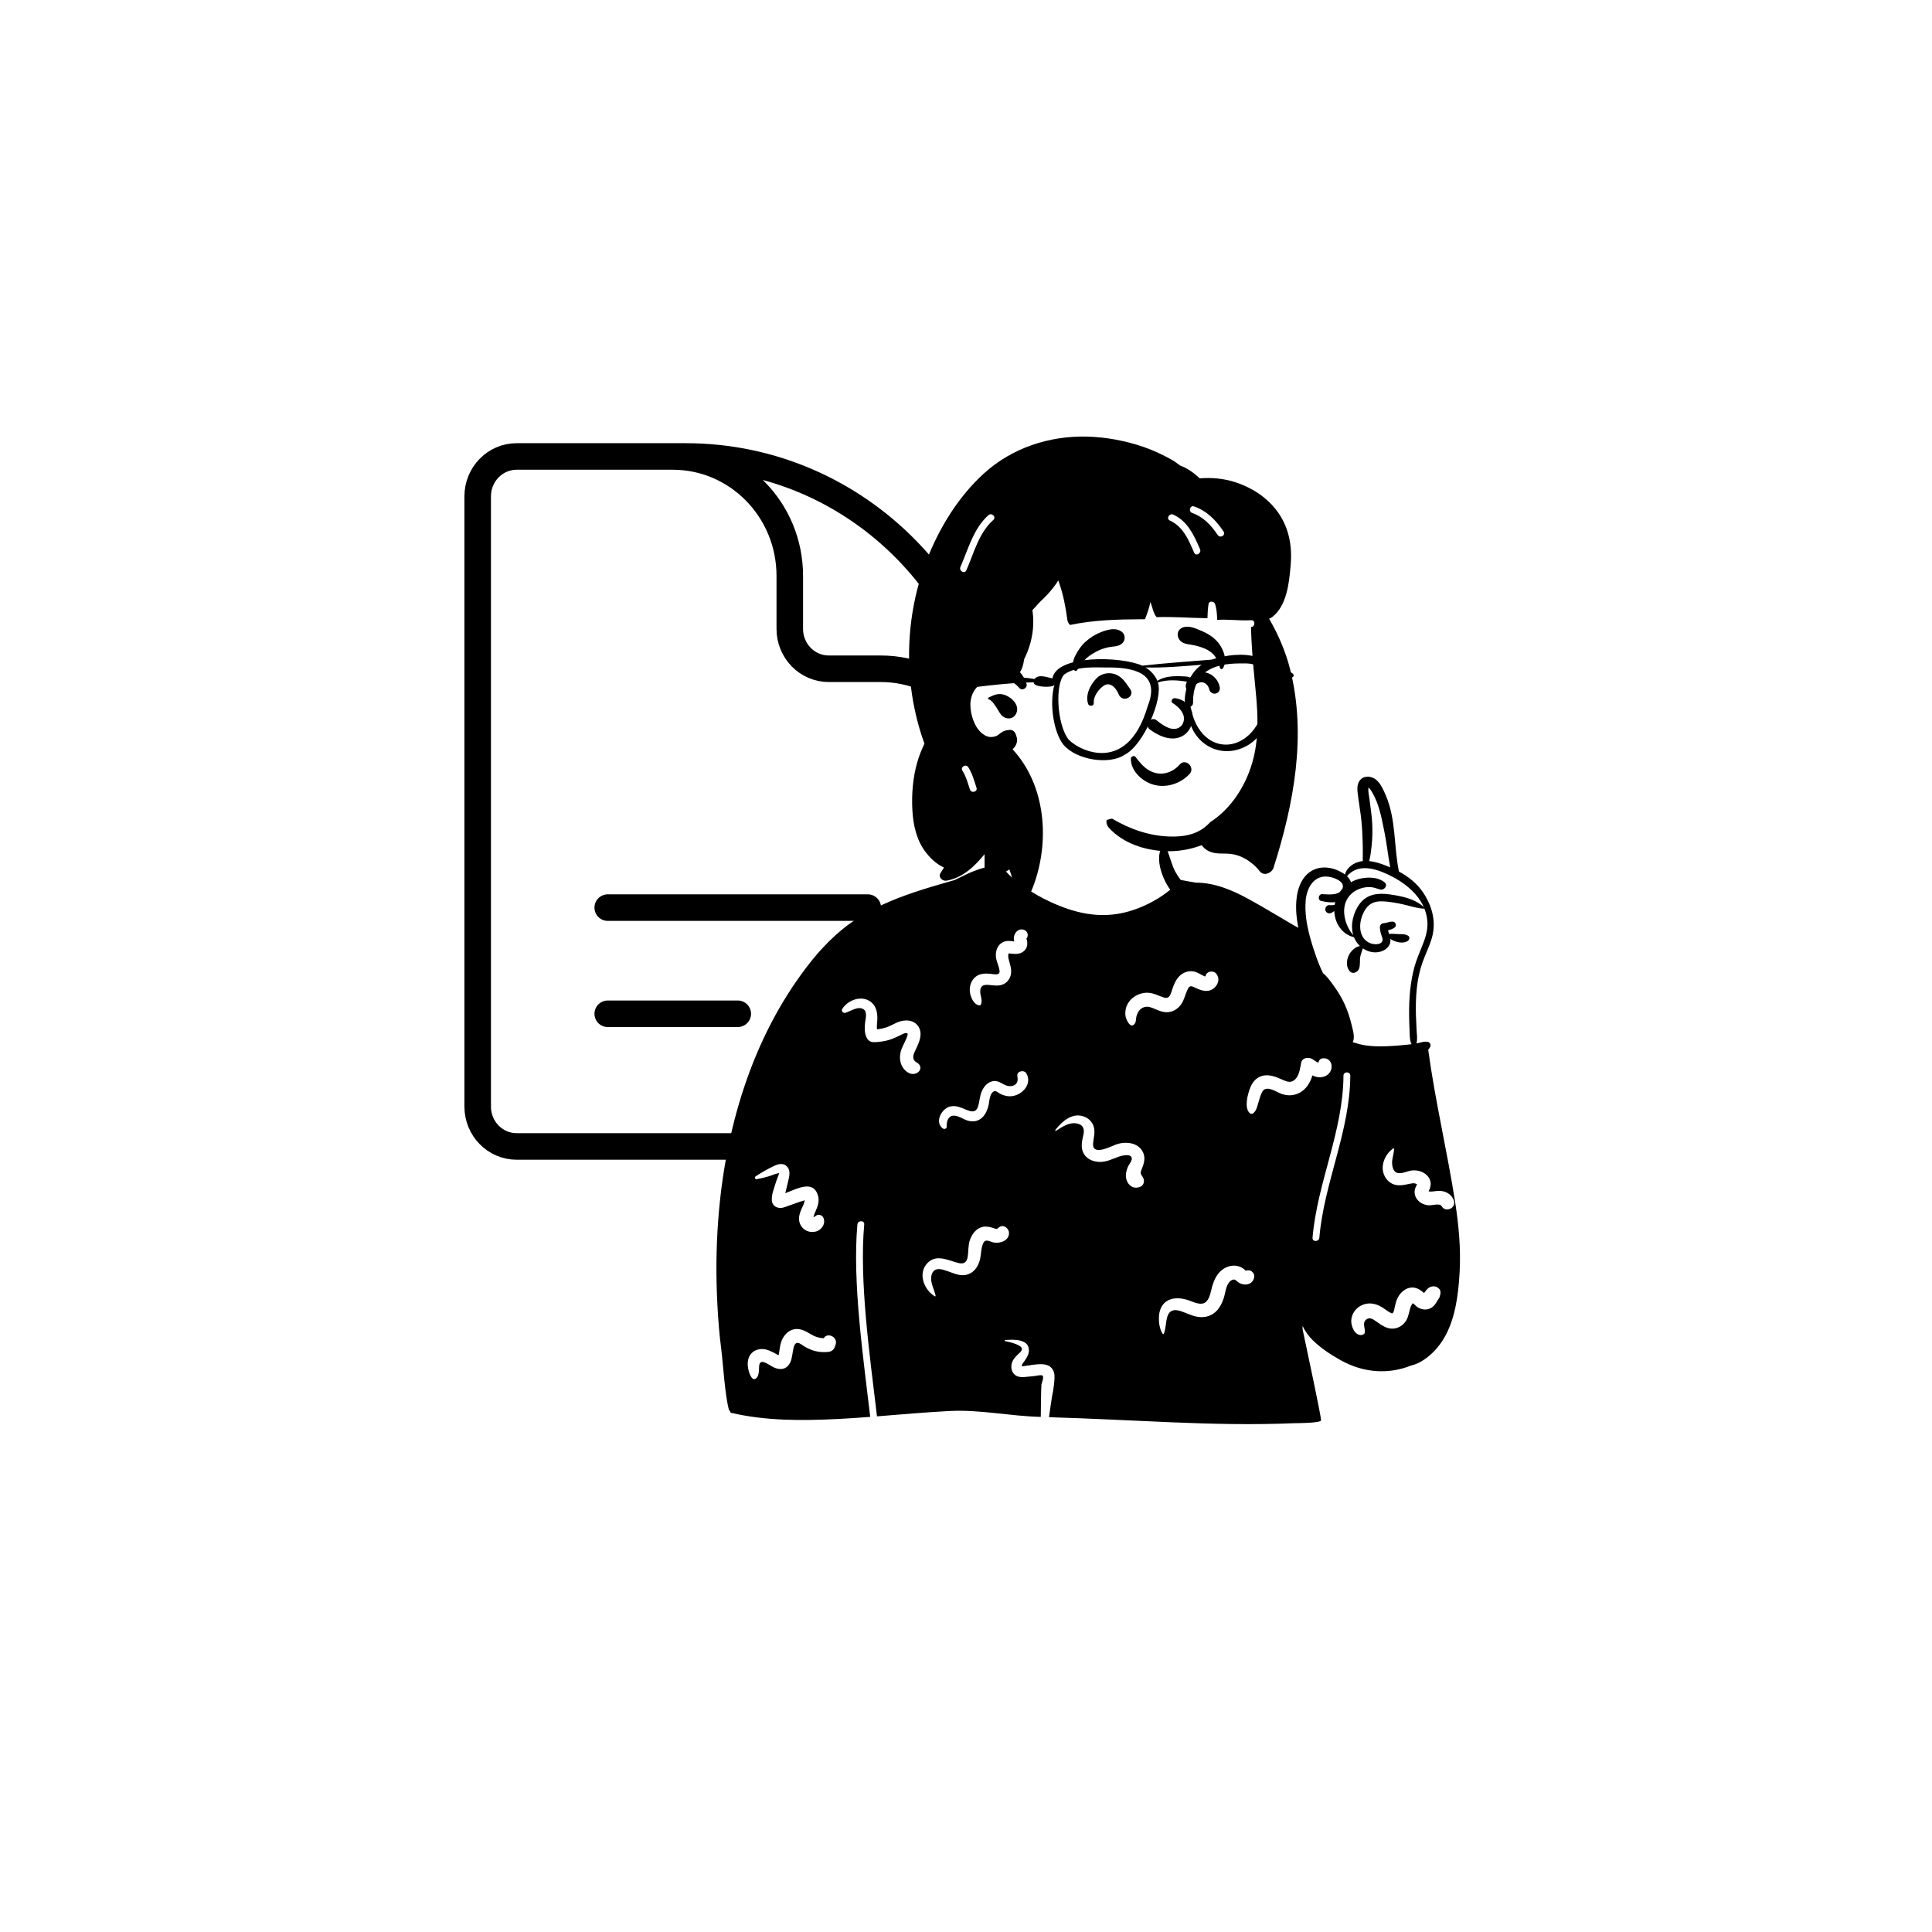
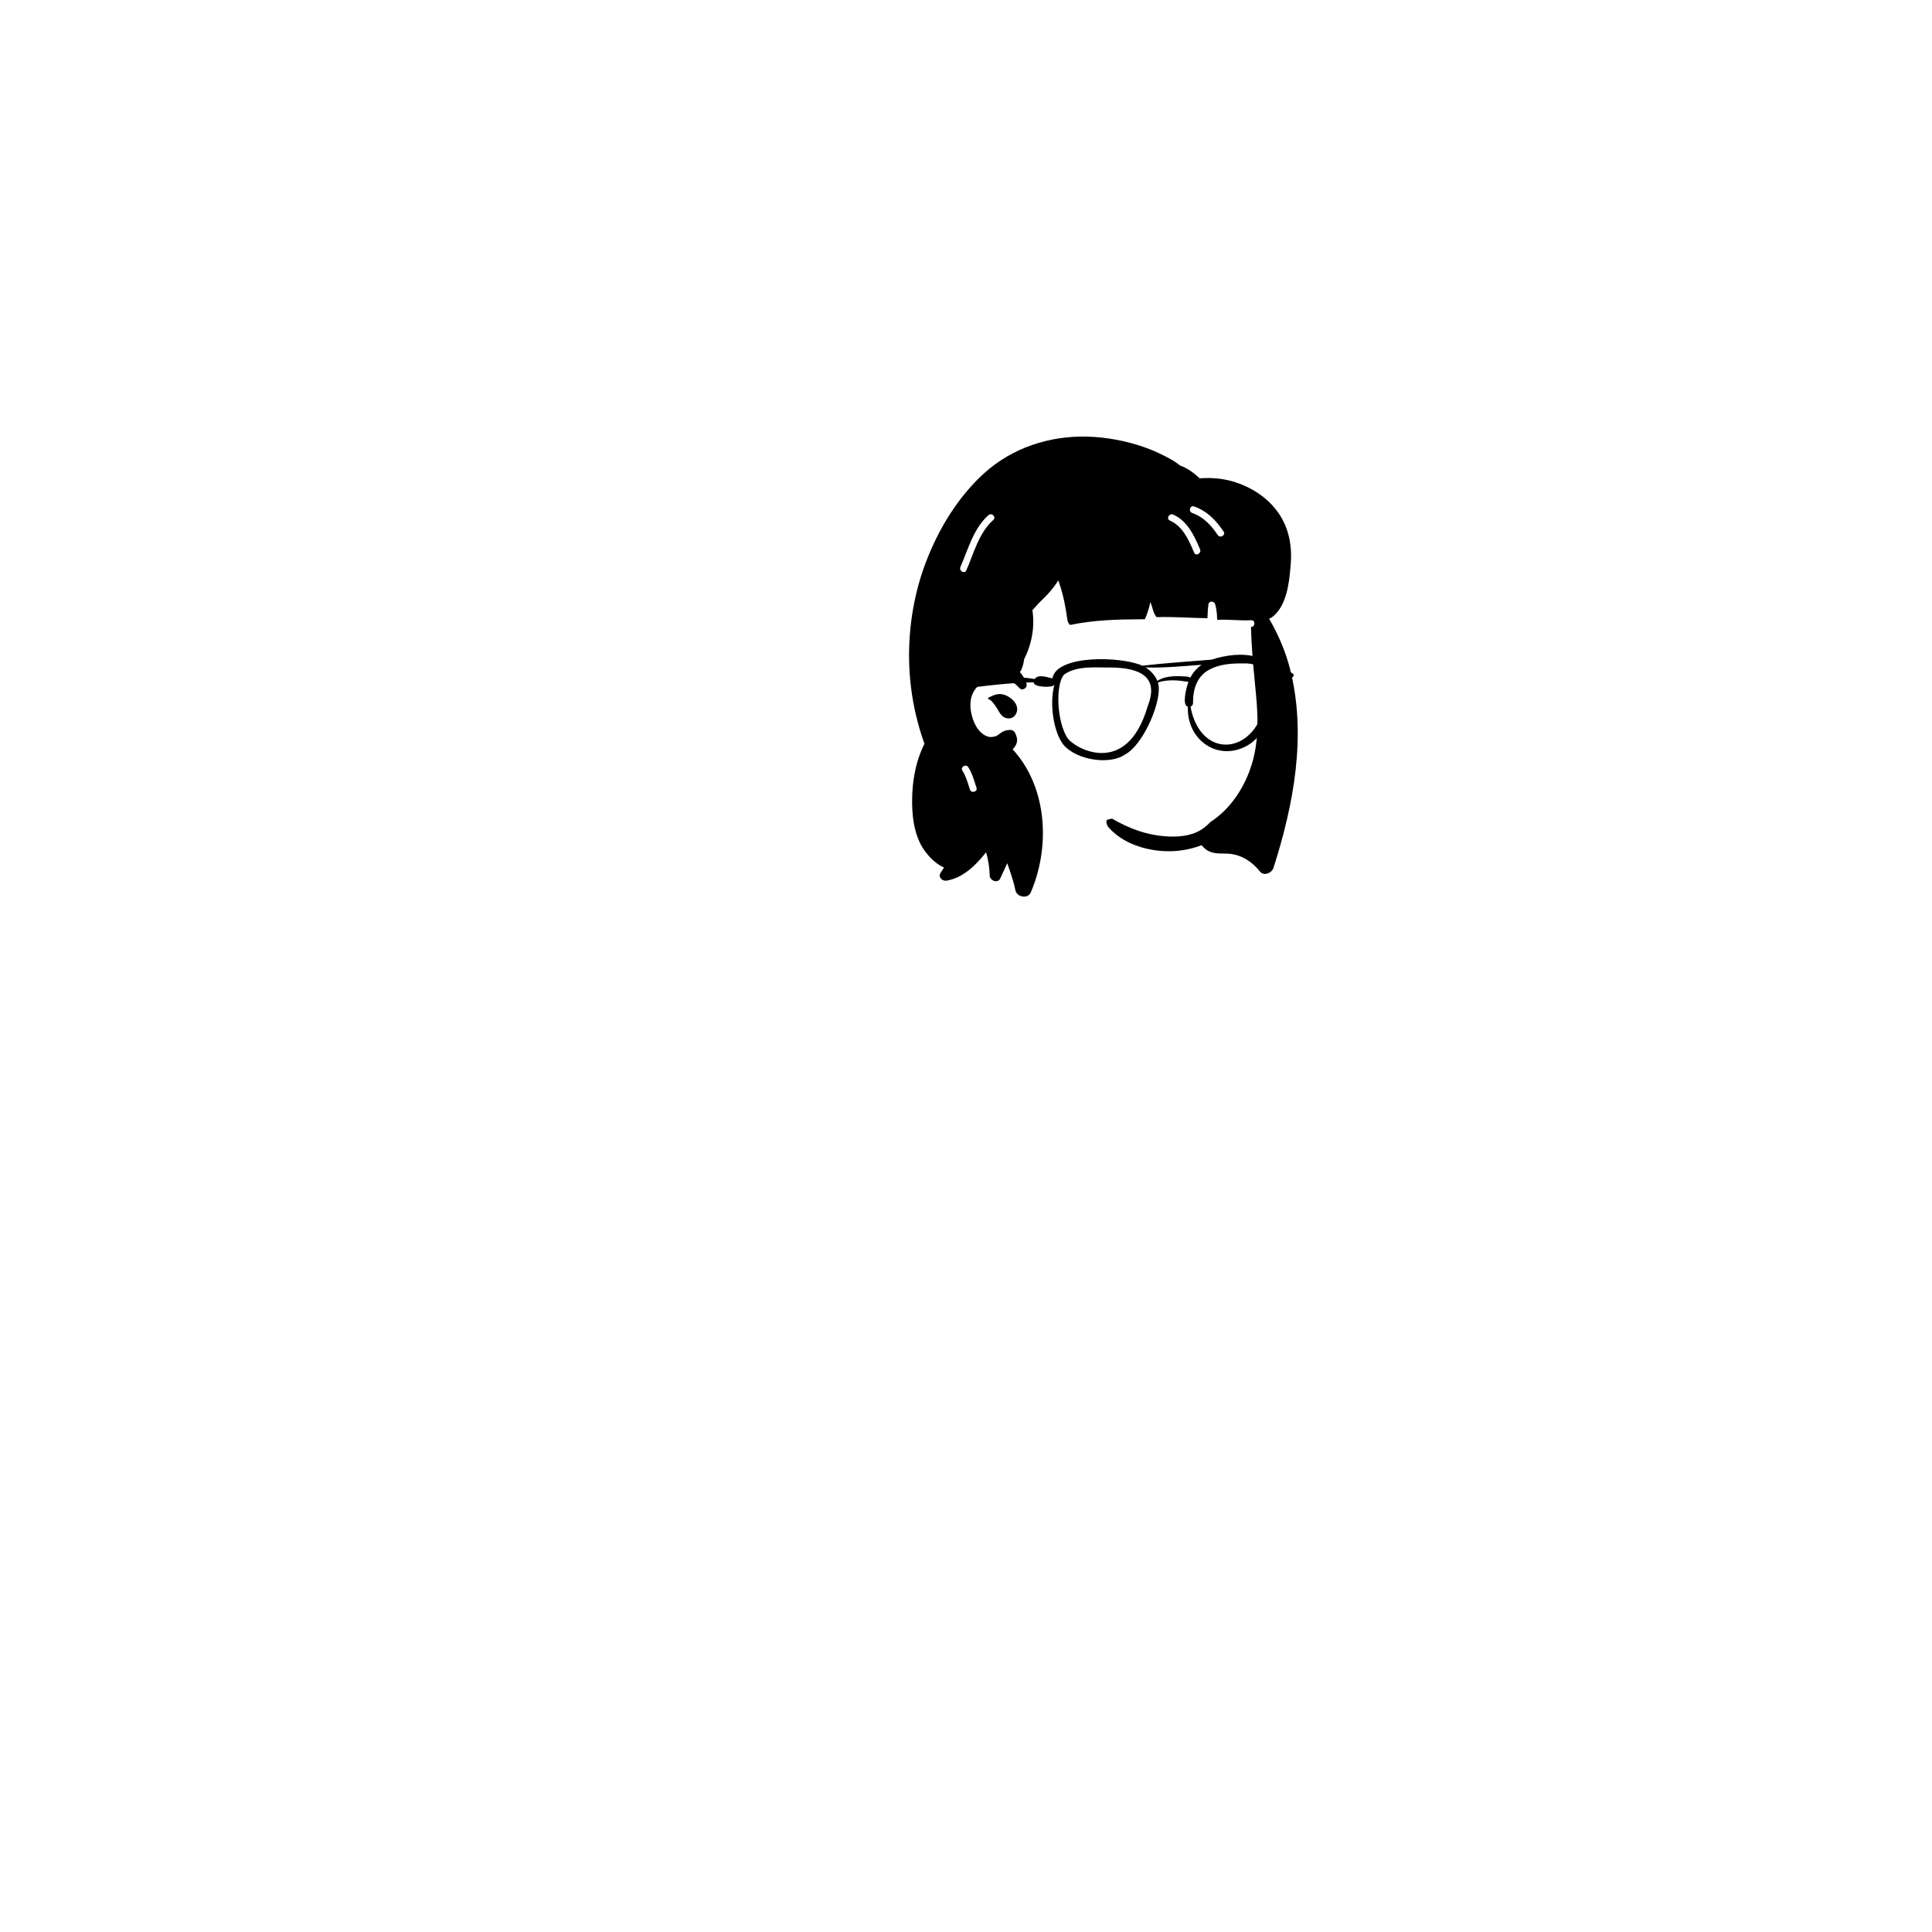
<svg xmlns="http://www.w3.org/2000/svg" width="182" height="182" viewBox="0 0 182 182" fill="none">
  <g filter="url(#filter0_d_470_2711)">
    <rect x="18" y="14" width="146.118" height="146.118" rx="12" fill="white" />
  </g>
-   <path d="M94 83V74.25C94 68.037 89.064 63 82.975 63H78.075C76.045 63 74.4 61.321 74.4 59.25V54.25C74.4 48.037 69.464 43 63.375 43H57.25M57.25 85.5H81.75M57.25 95.5H69.5M64.6 43H48.675C46.645 43 45 44.679 45 46.75V104.25C45 106.321 46.645 108 48.675 108H90.325C92.355 108 94 106.321 94 104.25V73C94 56.431 80.837 43 64.6 43Z" stroke="black" stroke-width="2.5" stroke-linecap="round" stroke-linejoin="round" />
  <path fill-rule="evenodd" clip-rule="evenodd" d="M131.104 80.64C130.276 78.358 130.898 75.469 129.191 73.581C128.685 73.274 128.418 73.445 128.21 73.98C128.084 74.685 127.79 77.11 128.848 77.109C128.981 78.624 128.898 80.149 128.572 81.636C127.791 81.51 127.222 81.912 126.653 82.21C126.229 82.432 125.804 82.598 125.291 82.445C123.175 82.072 122.571 84.294 122.546 86.109C122.515 86.994 122.431 89.058 122.041 89.916C120.277 86.261 116.57 84.597 113.039 83.776C112.485 83.623 112.013 83.413 111.658 83.056C108.682 81.881 110.112 78.032 108.743 75.82C106.6 73.19 104.027 72.433 100.785 72.884C97.949 73.197 96.021 76.079 96.195 78.798C96.248 79.353 95.915 79.937 95.719 80.508C93.761 82.851 90.715 83.899 88.094 85.314C79.355 89.586 76.326 92.85 72.93 101.939C71.341 105.358 69.44 108.677 68.808 112.444C68.067 116.882 68.064 121.425 68.323 125.906C67.84 125.964 68.365 129.41 68.788 130.603C68.933 131.012 69.28 131.307 69.713 131.3C70.583 131.723 72.627 133.428 73.537 133.372C76.479 133.19 79.338 133.471 82.172 133.326C85.238 133.169 88.275 132.597 91.354 132.671C96.724 132.801 92.879 133.119 98.435 133.372C101.942 133.533 114.736 131.618 118.233 131.931C121.078 132.529 122.375 131.52 121.942 128.549C121.781 127.41 121.269 124.876 122.954 124.769C123.751 124.861 124.411 125.658 125.009 126.123C130.284 130.051 135.673 127.223 136.098 120.766C136.898 115.351 138.019 114.071 135.582 108.663C127.871 88.531 139.488 91.267 131.645 81.837C131.032 82.37 131.188 80.947 131.104 80.64Z" fill="white" />
-   <path fill-rule="evenodd" clip-rule="evenodd" d="M128.175 73.431C128.595 73.017 129.264 73.12 129.674 73.488C130.092 73.861 130.343 74.448 130.558 74.954C131.52 77.229 131.296 79.719 131.782 82.1C132.673 82.581 133.477 83.209 134.046 84.053C134.911 85.336 135.321 86.831 134.887 88.352C134.663 89.138 134.283 89.868 134.011 90.638C133.722 91.457 133.544 92.309 133.459 93.175C133.375 94.025 133.364 94.879 133.388 95.732C133.401 96.173 133.424 96.614 133.448 97.055C133.469 97.45 133.539 97.862 133.444 98.25L133.432 98.294C133.469 98.288 133.506 98.281 133.542 98.273C133.852 98.204 134.125 98.097 134.448 98.139C134.7 98.172 134.831 98.382 134.724 98.62C134.678 98.724 134.616 98.81 134.541 98.884C135.192 103.694 136.328 108.427 137.076 113.221C137.414 115.397 137.621 117.579 137.504 119.781L137.492 119.999C137.373 122.022 137.082 124.25 136.054 126.019C135.574 126.847 134.914 127.581 134.114 128.11C133.748 128.353 133.355 128.542 132.929 128.637C130.719 129.517 128.383 129.301 126.299 128.138C125.362 127.615 124.427 127.005 123.662 126.249C123.29 125.881 122.931 125.413 122.711 124.902C122.712 125.016 122.691 125.134 122.714 125.247L122.761 125.471C123.108 127.133 124.43 133.276 124.448 133.791C124.457 134.07 122.115 134.063 121.861 134.071L121.854 134.072C118.061 134.23 114.266 134.145 110.475 133.989L110.176 133.976C106.499 133.82 102.499 133.611 98.818 133.504L98.826 133.443C98.87 133.112 99.084 131.642 99.108 131.529L99.109 131.525C99.213 131.105 99.415 129.797 99.309 129.364C99.036 128.246 97.806 128.502 96.942 128.62L96.759 128.644C96.619 128.663 96.279 128.713 96.282 128.717C96.19 128.621 96.409 128.349 96.462 128.277L96.505 128.217C96.738 127.892 96.948 127.554 96.925 127.135C96.869 126.111 95.406 126.169 94.688 126.24C94.637 126.245 94.616 126.324 94.675 126.336L94.817 126.365C95.272 126.463 96.285 126.713 96.263 127.09C96.25 127.304 96.021 127.462 95.882 127.597C95.728 127.746 95.575 127.907 95.462 128.09C95.243 128.441 95.194 128.916 95.41 129.283C95.659 129.705 96.101 129.755 96.544 129.716L96.569 129.714C96.666 129.705 96.764 129.695 96.861 129.686L97.446 129.629C97.591 129.615 98.056 129.493 98.192 129.577C98.384 129.696 98.153 130.224 98.109 130.398L98.107 130.41C98.07 130.662 98.047 133.301 98.044 133.475C95.175 133.409 92.307 132.771 89.439 132.921C87.16 133.04 84.888 133.246 82.614 133.424L82.556 132.936C81.926 127.62 80.938 120.605 81.412 115.347C81.449 114.936 80.806 114.938 80.769 115.347C80.279 120.785 81.353 128.088 81.977 133.473C81.009 133.547 80.04 133.614 79.071 133.665L78.823 133.677C75.524 133.842 72.118 133.852 68.889 133.095C68.789 133.072 68.756 132.972 68.776 132.89C68.744 132.908 68.696 132.898 68.683 132.853C68.306 131.613 68.115 128.456 67.945 127.089L67.933 127C67.758 125.672 67.658 124.33 67.586 122.995C67.439 120.323 67.457 117.648 67.655 114.98C68.284 106.469 70.787 97.871 76.042 91.031C77.312 89.378 78.758 87.865 80.494 86.695C82.196 85.547 84.105 84.738 86.043 84.081C87.324 83.647 88.624 83.275 89.925 82.904C89.975 82.879 90.024 82.855 90.073 82.831L90.148 82.796C90.61 82.576 91.066 82.337 91.539 82.141L91.644 82.099C92.331 81.823 93.13 81.58 93.874 81.588C95.077 80.982 96.088 80.066 95.99 78.596C95.95 77.992 96.898 77.993 96.931 78.596C97.02 80.201 96.031 81.338 94.771 82.102L94.777 82.108L94.783 82.115C94.98 82.338 95.191 82.545 95.418 82.738C96.778 83.896 98.499 84.857 100.219 85.49C102.237 86.233 104.253 86.455 106.34 85.854C107.431 85.54 108.461 85.056 109.408 84.43C109.697 84.239 109.974 84.034 110.24 83.815C109.989 83.471 109.788 83.101 109.619 82.708C109.28 81.918 109 80.848 109.346 80.013C109.431 79.808 109.769 79.681 109.887 79.943C110.213 80.659 110.348 81.433 110.727 82.133C110.872 82.4 111.038 82.653 111.224 82.891C111.224 82.904 112.647 83.147 112.647 83.147C114.367 83.147 115.987 83.808 117.509 84.633C118.408 85.121 119.292 85.64 120.173 86.16L121.896 87.176C122.023 87.251 122.165 87.323 122.307 87.4C122.141 86.579 122.06 85.743 122.114 84.913C122.197 83.662 122.684 82.294 123.973 81.848C124.582 81.637 125.287 81.702 125.879 81.937C126.152 82.045 126.449 82.189 126.703 82.381C126.826 81.828 127.343 81.414 127.864 81.231C128.032 81.171 128.205 81.134 128.38 81.115C128.375 81.026 128.374 80.937 128.376 80.844L128.377 80.775C128.385 80.365 128.382 79.956 128.373 79.547C128.357 78.772 128.32 78.013 128.241 77.241C128.175 76.601 128.061 75.969 127.977 75.332L127.941 75.058C127.87 74.519 127.75 73.847 128.175 73.431ZM76.435 125.72L76.291 125.634C75.821 125.357 75.337 125.101 74.767 125.23C74.225 125.352 73.84 125.792 73.637 126.289C73.542 126.523 73.492 126.76 73.455 127.01C73.434 127.15 73.42 127.291 73.396 127.43L73.388 127.473C73.376 127.529 73.359 127.606 73.344 127.673C73.196 127.608 73.047 127.505 72.925 127.443L72.828 127.394C72.598 127.28 72.36 127.171 72.11 127.118C71.569 127.004 70.968 127.169 70.659 127.654C70.394 128.069 70.399 128.558 70.501 129.023L70.508 129.055C70.552 129.248 70.779 130.02 71.109 129.908C71.43 129.798 71.473 129.371 71.497 129.087L71.499 129.06C71.51 128.845 71.467 128.395 71.71 128.313C72.014 128.212 72.597 128.676 72.862 128.798C73.334 129.015 73.853 129.079 74.238 128.656C74.583 128.278 74.612 127.724 74.701 127.244L74.724 127.123C74.772 126.879 74.863 126.489 75.133 126.499C75.354 126.507 75.596 126.736 75.778 126.844C75.978 126.964 76.187 127.064 76.404 127.149C76.913 127.348 77.478 127.411 78.018 127.352C78.332 127.319 78.535 127.169 78.646 126.874C78.684 126.788 78.712 126.699 78.732 126.607C78.908 125.947 77.948 125.476 77.595 126.066C77.187 126.051 76.807 125.941 76.435 125.72ZM135.461 121.31C135.169 121.101 134.772 121.146 134.511 121.381L134.495 121.395C134.423 121.465 134.259 121.648 134.153 121.808L134.12 121.782C134.115 121.778 134.11 121.774 134.105 121.77L134.09 121.758C133.874 121.575 133.648 121.408 133.37 121.333C132.646 121.138 131.987 121.624 131.67 122.246C131.52 122.541 131.456 122.846 131.381 123.164L131.375 123.193C131.345 123.341 131.305 123.642 131.175 123.715C131.128 123.742 131.019 123.689 130.912 123.627C130.667 123.486 130.448 123.306 130.208 123.157C129.645 122.808 129.006 122.664 128.374 122.916C127.749 123.165 127.301 123.752 127.29 124.437C127.282 124.942 127.621 125.823 128.257 125.762C128.384 125.749 128.548 125.671 128.569 125.524C128.624 125.134 128.316 124.655 128.669 124.333C129.01 124.022 129.363 124.284 129.671 124.5L129.893 124.655C130.252 124.904 130.622 125.133 131.076 125.16C131.651 125.194 132.183 124.877 132.472 124.387C132.734 123.944 132.738 123.444 132.942 122.989C132.987 122.89 133.102 122.798 133.064 122.753C133.219 122.833 133.419 123.066 133.515 123.131C133.996 123.456 134.639 123.453 135.061 123.023C135.229 122.852 135.336 122.641 135.46 122.439C135.505 122.366 135.562 122.299 135.603 122.224C135.618 122.196 135.642 122.094 135.663 122.002L135.694 121.857L135.697 121.834C135.724 121.614 135.646 121.441 135.461 121.31ZM116.936 119.393C116.383 119.103 115.702 119.213 115.204 119.564C114.646 119.959 114.372 120.564 114.186 121.204C114.05 121.67 113.985 122.313 113.596 122.65C113.142 123.043 112.382 122.626 111.904 122.471C111.325 122.284 110.629 122.207 110.064 122.484C109.51 122.756 109.243 123.309 109.186 123.902C109.133 124.456 109.212 125.185 109.528 125.648C109.559 125.694 109.618 125.682 109.638 125.634C109.846 125.123 109.806 124.538 109.974 124.009C110.154 123.445 110.576 123.325 111.111 123.477C111.67 123.635 112.181 123.932 112.756 124.037C113.368 124.15 113.974 124.034 114.457 123.629C114.863 123.289 115.109 122.793 115.275 122.299C115.437 121.817 115.464 121.172 115.809 120.772C115.896 120.671 116.047 120.549 116.188 120.536C116.398 120.517 116.473 120.673 116.642 120.792C117.088 121.107 117.8 121.113 118.073 120.559C118.162 120.378 118.207 120.121 118.073 119.944C117.838 119.633 117.646 119.635 117.337 119.702C117.327 119.694 117.316 119.684 117.304 119.669L117.294 119.658C117.212 119.554 117.053 119.455 116.936 119.393ZM95.051 116.126C95.033 115.71 94.532 115.311 94.137 115.602C94.073 115.648 94.011 115.696 93.949 115.745L93.924 115.772V115.772C93.85 115.772 93.782 115.753 93.709 115.73L93.582 115.689C93.249 115.583 92.928 115.498 92.573 115.576C91.96 115.71 91.572 116.239 91.372 116.799C91.186 117.322 91.248 117.855 91.16 118.391C91.078 118.899 90.817 119.097 90.326 118.988L90.301 118.982C89.326 118.749 88.216 118.096 87.361 118.991C86.438 119.958 87.042 121.493 88.052 122.115C88.097 122.142 88.145 122.097 88.135 122.051C88.001 121.426 87.609 120.831 87.741 120.168C87.832 119.708 88.151 119.491 88.606 119.564C89.565 119.718 90.461 120.482 91.444 119.928C91.935 119.651 92.205 119.131 92.328 118.598C92.438 118.118 92.407 117.577 92.618 117.125C92.849 116.63 93.238 116.989 93.657 117.056C94.25 117.152 95.083 116.841 95.051 116.126ZM127.201 101.333C127.203 100.92 126.56 100.919 126.558 101.333C126.535 106.57 124.085 111.411 123.645 116.596C123.61 117.008 124.252 117.006 124.287 116.596C124.727 111.409 127.177 106.578 127.201 101.333ZM74.156 109.906C73.818 109.523 73.322 109.641 72.92 109.833C72.315 110.121 71.737 110.445 71.182 110.82C71.046 110.912 71.132 111.112 71.293 111.081C71.699 111.003 72.095 110.916 72.49 110.789C72.786 110.694 73.095 110.555 73.404 110.506C73.385 110.577 73.361 110.647 73.334 110.715C73.283 110.856 73.224 110.993 73.174 111.134C73.074 111.414 72.985 111.699 72.898 111.983L72.854 112.126C72.674 112.723 72.498 113.591 73.332 113.775C73.642 113.843 73.948 113.708 74.236 113.602L74.296 113.581L75.346 113.208C75.471 113.164 75.703 113.133 75.806 113.056L75.79 113.135C75.768 113.241 75.747 113.345 75.701 113.45L75.676 113.508C75.415 114.1 75.086 114.691 75.391 115.345C75.651 115.905 76.267 116.171 76.861 116.012C77.425 115.861 77.834 115.226 77.542 114.673C77.433 114.467 77.114 114.366 76.912 114.495L76.858 114.531C76.794 114.573 76.684 114.644 76.681 114.657C76.666 114.661 76.65 114.665 76.634 114.669C76.668 114.569 76.691 114.415 76.721 114.347L76.831 114.097C77.036 113.628 77.213 113.151 77.057 112.625C76.61 111.119 75.095 111.975 73.978 112.405C73.994 112.341 74.01 112.278 74.024 112.217C74.072 111.999 74.125 111.782 74.177 111.565L74.284 111.117C74.38 110.704 74.455 110.244 74.156 109.906ZM131.327 108.225C131.328 108.189 131.284 108.162 131.253 108.182C130.539 108.663 130.061 109.665 130.33 110.52C130.46 110.935 130.737 111.298 131.126 111.5C131.61 111.75 132.144 111.655 132.653 111.548L132.868 111.501C133.021 111.469 133.171 111.446 133.326 111.489C133.379 111.503 133.44 111.55 133.491 111.56C133.47 111.595 133.448 111.657 133.437 111.68L133.4 111.754C133.363 111.829 133.327 111.907 133.304 111.986C133.228 112.25 133.247 112.534 133.37 112.781C133.599 113.241 134.08 113.501 134.58 113.545C134.878 113.571 135.63 113.31 135.807 113.626C136.16 114.254 137.164 113.832 136.968 113.137C136.837 112.667 136.462 112.363 135.999 112.236C135.751 112.168 135.496 112.177 135.244 112.205C135.146 112.216 135.048 112.231 134.949 112.242L134.875 112.248C134.895 112.247 134.671 112.242 134.581 112.236L134.601 112.184C134.603 112.177 134.606 112.17 134.608 112.166C134.708 111.952 134.782 111.739 134.776 111.5C134.765 111.07 134.487 110.694 134.12 110.487C133.783 110.296 133.381 110.22 132.997 110.262C132.576 110.309 131.976 110.643 131.562 110.467C131.249 110.334 131.143 109.872 131.138 109.569C131.131 109.112 131.314 108.679 131.327 108.225ZM102.229 105.23C101.079 104.714 100.092 105.595 99.418 106.438C99.383 106.482 99.427 106.555 99.482 106.521L99.571 106.465C100.122 106.12 100.733 105.712 101.415 105.829C102.033 105.936 102.186 106.34 102.063 106.891L102.027 107.046C101.896 107.613 101.796 108.201 102.122 108.728C102.429 109.226 103.028 109.444 103.59 109.457C104.238 109.473 104.797 109.171 105.389 108.961L105.436 108.945C105.687 108.858 106.605 108.631 106.618 109.148C106.624 109.384 106.371 109.662 106.273 109.874C106.146 110.152 106.061 110.444 106.063 110.752C106.067 111.521 106.709 112.146 107.468 111.773C107.763 111.628 107.839 111.212 107.685 110.944C107.469 110.567 107.381 110.587 107.533 110.191L107.577 110.079C107.764 109.602 107.912 109.111 107.702 108.61C107.283 107.61 106.024 107.488 105.126 107.82L105.093 107.832C104.533 108.049 102.857 108.917 102.973 107.689C103.018 107.205 103.165 106.741 103.063 106.252C102.967 105.798 102.65 105.419 102.229 105.23ZM96.691 101.122C96.481 100.753 95.776 100.885 95.835 101.354L95.853 101.5C95.877 101.7 95.882 101.887 95.744 102.065C95.577 102.281 95.29 102.346 95.03 102.313C94.479 102.243 94.127 101.732 93.521 101.852C93.029 101.948 92.689 102.351 92.492 102.79C92.284 103.255 92.288 103.76 92.133 104.239C91.954 104.789 91.573 104.764 91.097 104.571L90.995 104.529C90.539 104.34 90.082 104.129 89.575 104.22C88.732 104.37 88.007 105.666 88.796 106.292C88.939 106.405 89.188 106.346 89.182 106.132L89.181 106.092C89.177 105.703 89.275 105.201 89.72 105.11C90.193 105.013 90.727 105.444 91.165 105.568C92.301 105.889 92.948 105.034 93.141 104.023L93.148 103.984C93.21 103.63 93.259 102.975 93.629 102.809C93.826 102.721 94.037 102.938 94.202 103.026C94.459 103.162 94.734 103.248 95.024 103.27C96.097 103.352 97.316 102.224 96.691 101.122ZM123.54 99.725C123.186 99.572 122.659 99.657 122.573 100.119L122.52 100.409C122.418 100.97 122.254 101.671 121.703 101.873C121.358 101.999 120.962 101.778 120.653 101.643C120.282 101.481 119.919 101.341 119.513 101.303C118.688 101.225 118.073 101.702 117.781 102.448L117.756 102.515C117.52 103.142 117.202 104.341 117.717 104.849C117.793 104.924 117.944 104.96 118.037 104.89C118.341 104.662 118.418 104.286 118.523 103.934L118.532 103.904C118.643 103.538 118.734 103.136 118.934 102.806C119.307 102.194 120.278 102.893 120.746 103.054C121.513 103.32 122.309 103.165 122.896 102.597C123.266 102.239 123.485 101.785 123.636 101.305C123.732 101.355 123.832 101.398 123.94 101.427C124.349 101.538 124.835 101.48 125.147 101.169C125.732 100.587 125.414 99.543 124.522 99.712C124.346 99.745 124.231 99.913 124.21 100.084L124.198 100.111V100.111C123.974 100.037 123.728 99.807 123.54 99.725ZM82.193 94.523C81.36 93.665 79.913 94.13 79.343 95.04C79.225 95.229 79.42 95.468 79.627 95.411C80.124 95.274 80.824 94.736 81.349 95.078C81.737 95.332 81.526 95.996 81.49 96.367L81.485 96.423C81.44 96.928 81.43 97.62 81.824 97.998C82.05 98.216 82.398 98.187 82.697 98.156L82.792 98.146C83.144 98.11 83.494 98.048 83.832 97.94C84.142 97.84 84.436 97.705 84.728 97.562L84.8 97.526C84.93 97.462 85.36 97.208 85.489 97.367C85.556 97.451 85.389 97.815 85.355 97.896C85.224 98.202 85.058 98.49 84.938 98.801C84.727 99.349 84.709 99.967 85.006 100.49C85.293 100.997 85.916 101.407 86.468 101.018C86.784 100.795 86.783 100.39 86.468 100.166C86.301 100.048 86.133 99.971 86.064 99.773C85.974 99.514 86.09 99.241 86.202 99.001L86.336 98.717C86.633 98.082 86.93 97.352 86.515 96.703C86.086 96.033 85.215 96.022 84.556 96.302C84.18 96.461 83.837 96.674 83.445 96.798C83.174 96.883 82.902 96.94 82.624 96.971C82.562 96.637 82.65 96.263 82.65 95.931C82.652 95.427 82.558 94.898 82.193 94.523ZM125.182 82.593C123.775 82.386 123.094 83.644 122.997 84.856C122.909 85.956 123.088 87.06 123.366 88.129C123.471 88.526 123.588 88.918 123.711 89.303C123.908 89.922 124.123 90.54 124.384 91.136C124.463 91.316 124.543 91.497 124.633 91.67C124.941 91.923 125.205 92.263 125.445 92.59L125.602 92.806V92.806L125.644 92.864C126.051 93.422 126.399 94 126.683 94.629C126.954 95.227 127.156 95.852 127.312 96.489L127.351 96.648C127.471 97.138 127.649 97.724 127.434 98.18C127.856 98.31 128.275 98.428 128.723 98.491C129.341 98.578 129.984 98.583 130.608 98.561C131.211 98.539 131.813 98.492 132.414 98.428L132.846 98.38C132.891 98.375 132.936 98.37 132.98 98.364C132.963 98.343 132.949 98.32 132.939 98.294C132.785 97.925 132.804 97.496 132.787 97.099L132.785 97.055C132.763 96.614 132.749 96.173 132.743 95.732C132.733 94.903 132.756 94.072 132.846 93.247C132.925 92.526 133.048 91.804 133.24 91.103C133.433 90.392 133.729 89.725 134.002 89.042C134.272 88.368 134.494 87.675 134.47 86.939C134.455 86.472 134.352 86.017 134.178 85.588C134.169 85.594 134.159 85.599 134.147 85.598C133.6 85.578 133.082 85.42 132.554 85.287C131.993 85.145 131.419 85.028 130.846 84.959L130.724 84.945C130.246 84.891 129.726 84.865 129.284 85.07C128.806 85.292 128.505 85.787 128.324 86.261L128.304 86.316C127.981 87.216 128.055 88.416 129.052 88.842C129.361 88.975 130.067 89.056 130.226 88.637C130.298 88.445 130.151 88.163 130.095 87.982C130.03 87.767 129.988 87.555 129.992 87.33C129.996 87.133 130.147 86.984 130.339 86.968L130.356 86.967C130.705 86.952 131.423 86.551 131.493 87.129C131.507 87.241 131.421 87.359 131.33 87.414C131.147 87.522 130.956 87.594 130.757 87.638C130.784 87.759 130.823 87.877 130.861 87.994C130.883 87.983 130.908 87.976 130.934 87.973C131.229 87.949 131.521 87.996 131.815 87.999L131.976 88C132.205 88.002 132.404 88.015 132.626 88.133C132.831 88.242 132.795 88.516 132.626 88.633C132.184 88.94 131.435 88.76 130.974 88.449C130.994 88.607 130.984 88.768 130.917 88.938C130.718 89.441 130.147 89.691 129.636 89.713C129.182 89.732 128.749 89.589 128.387 89.338C128.313 89.603 128.194 89.856 128.142 90.13C128.075 90.49 128.155 90.911 128.03 91.249C127.905 91.589 127.421 91.817 127.14 91.483C126.73 90.995 126.858 90.222 127.218 89.727C127.41 89.465 127.759 89.165 128.113 89.118C127.867 88.886 127.669 88.599 127.545 88.282C127.536 88.287 127.526 88.287 127.514 88.284C126.361 87.969 125.733 86.923 125.694 85.825C125.609 85.886 125.521 85.941 125.428 85.99C125.208 86.109 124.924 86.004 124.856 85.758C124.793 85.528 124.975 85.245 125.232 85.264C125.378 85.276 125.525 85.277 125.67 85.253C125.69 85.25 125.709 85.246 125.729 85.242C125.742 85.157 125.759 85.073 125.78 84.99C125.344 85.039 124.888 84.968 124.466 84.875C124.103 84.795 124.188 84.218 124.553 84.231L124.612 84.234C125.091 84.257 125.799 84.335 126.21 84.031C126.282 83.926 126.362 83.828 126.449 83.734C126.46 83.711 126.47 83.686 126.479 83.661C126.699 83.025 125.653 82.662 125.182 82.593ZM112.553 91.539C112.005 91.393 111.429 91.592 111.052 92.006C110.736 92.353 110.572 92.78 110.425 93.217L110.342 93.468C110.22 93.823 110.08 94.105 109.645 93.97C109.087 93.796 108.604 93.493 107.997 93.517C107.446 93.539 106.906 93.776 106.523 94.174C106.13 94.58 105.943 95.147 106.026 95.705L106.031 95.739C106.075 95.996 106.451 96.914 106.849 96.491C107.027 96.303 106.992 96.094 107.034 95.855C107.075 95.627 107.161 95.403 107.301 95.218C107.551 94.891 107.952 94.763 108.345 94.879C108.862 95.032 109.319 95.347 109.877 95.354C110.464 95.362 110.962 95.058 111.285 94.581C111.546 94.195 111.639 93.744 111.823 93.325L111.841 93.285C111.995 92.94 112.1 92.815 112.454 92.98L112.577 93.04C113.107 93.291 113.702 93.521 114.249 93.167C114.758 92.837 114.974 92.175 114.547 91.694C114.311 91.428 113.765 91.473 113.611 91.814C113.584 91.873 113.559 91.932 113.535 91.992C113.488 91.978 113.443 91.96 113.399 91.936C113.113 91.807 112.863 91.622 112.553 91.539ZM96.564 87.643C95.94 87.307 95.418 87.969 95.518 88.567L95.523 88.593C95.526 88.611 95.535 88.65 95.545 88.695C95.513 88.692 95.482 88.686 95.45 88.678L95.305 88.66C95.077 88.634 94.856 88.62 94.627 88.693C94.088 88.866 93.823 89.39 93.81 89.927C93.797 90.462 94.074 90.894 94.156 91.405C94.239 91.928 93.698 91.778 93.344 91.74L93.331 91.739C92.839 91.689 92.323 91.688 91.914 92.008C91.492 92.339 91.305 92.911 91.365 93.434C91.419 93.907 91.715 94.634 92.25 94.709C92.303 94.716 92.364 94.704 92.391 94.652C92.607 94.23 92.306 93.765 92.34 93.321C92.377 92.832 92.689 92.751 93.119 92.782C93.536 92.813 93.952 92.901 94.364 92.777C94.81 92.642 95.135 92.259 95.226 91.806C95.327 91.308 95.141 90.844 95.021 90.371C94.981 90.213 94.961 90.055 94.989 89.894C94.995 89.859 95.025 89.827 95.036 89.814C95.105 89.801 95.207 89.834 95.266 89.84L95.349 89.848C95.802 89.889 96.237 89.862 96.561 89.488C96.727 89.296 96.788 89.062 96.771 88.815L96.763 88.715C96.754 88.619 96.737 88.493 96.687 88.44L96.686 88.437V88.437C96.703 88.415 96.719 88.391 96.734 88.368L96.748 88.343C96.886 88.112 96.806 87.773 96.564 87.643ZM128.572 81.782C127.95 81.782 127.362 81.986 126.891 82.539C127.059 82.699 127.193 82.884 127.267 83.102C127.498 82.976 127.742 82.877 127.991 82.807C128.753 82.594 129.796 82.597 130.437 83.12C130.772 83.393 130.404 83.883 130.042 83.799C129.719 83.723 129.438 83.584 129.098 83.567C128.803 83.553 128.514 83.591 128.232 83.677C127.8 83.807 127.408 84.053 127.12 84.393C127.024 84.507 126.94 84.631 126.869 84.764C126.331 85.785 126.736 87.25 127.479 88.091C127.188 87.122 127.478 85.98 128.059 85.178C128.758 84.213 129.803 84.103 130.905 84.254L130.941 84.259C132.006 84.409 133.326 84.671 134.122 85.454C134.043 85.274 133.951 85.099 133.848 84.929C133.245 83.935 132.243 83.159 131.204 82.606C131.03 82.512 130.854 82.426 130.679 82.345C130.013 82.039 129.271 81.782 128.572 81.782ZM128.912 74.196L128.91 74.207C128.91 74.209 128.909 74.211 128.908 74.213C128.872 74.54 128.959 74.915 129.003 75.244L129.009 75.291C129.102 76.041 129.225 76.792 129.265 77.547C129.304 78.274 129.289 79.028 129.202 79.751L129.189 79.854C129.137 80.249 129.107 80.711 128.974 81.116C129.486 81.165 129.998 81.329 130.464 81.505C130.631 81.568 130.797 81.635 130.962 81.705C130.755 80.604 130.644 79.487 130.42 78.39L130.375 78.171C130.131 76.957 129.902 75.735 129.27 74.649C129.185 74.504 129.095 74.383 128.992 74.254C128.969 74.224 128.943 74.205 128.912 74.196Z" fill="black" />
  <path fill-rule="evenodd" clip-rule="evenodd" d="M106.399 43.13C110.959 43.13 116.669 48.331 118.34 50.544C119.746 52.405 119.547 61.991 119.547 67.677C119.547 68.867 119.009 71.118 118.814 72.255C118.099 76.424 114.983 79.92 108.816 79.92C103.795 79.92 99.931 78.329 96.194 74.262C95.342 73.334 91.178 76.656 90.327 75.459C88.103 75.459 86.243 54.68 90.61 48.447C94.977 42.215 101.84 43.13 106.399 43.13Z" fill="white" />
  <path fill-rule="evenodd" clip-rule="evenodd" d="M92.696 44.593C95.33 42.197 98.84 41.044 102.381 41.129C104.215 41.173 106.043 41.522 107.775 42.12C108.641 42.421 109.48 42.812 110.283 43.256C110.572 43.415 110.838 43.602 111.095 43.8L111.159 43.85H111.159C111.848 44.097 112.462 44.541 113.019 45.061C114.136 44.972 115.262 45.072 116.342 45.416C117.845 45.897 119.237 46.776 120.214 48.025C121.352 49.478 121.731 51.242 121.596 53.062L121.571 53.371C121.437 54.979 121.198 57.047 119.878 58.104C119.778 58.184 119.667 58.245 119.552 58.282C120.403 59.738 121.1 61.356 121.518 62.989C123.112 69.227 121.886 75.733 119.97 81.746C119.812 82.241 119.063 82.57 118.682 82.086C118.001 81.221 117.012 80.561 115.899 80.437C115.212 80.361 114.529 80.499 113.88 80.187C113.625 80.064 113.38 79.864 113.203 79.619C112.108 80.035 110.928 80.231 109.758 80.182C107.838 80.104 105.786 79.439 104.465 77.981C104.253 77.746 104.199 77.484 104.248 77.247C104.414 77.188 104.584 77.144 104.759 77.116C106.434 78.103 108.28 78.763 110.265 78.804C111.411 78.828 112.53 78.668 113.459 77.952C113.661 77.797 113.846 77.626 114.017 77.441C115.96 76.191 117.331 74.067 117.982 71.792C118.589 69.671 118.515 67.462 118.306 65.285L118.196 64.137C118.035 62.452 117.886 60.761 117.845 59.069L117.857 59.068C118.268 59.042 118.271 58.399 117.857 58.426C116.788 58.495 115.726 58.319 114.66 58.396C114.651 57.892 114.615 57.39 114.467 56.904C114.382 56.626 113.899 56.572 113.847 56.904C113.779 57.349 113.754 57.791 113.746 58.238C112.151 58.217 110.557 58.083 108.961 58.138C108.666 57.824 108.573 57.267 108.435 56.88C108.415 56.823 108.395 56.767 108.374 56.71C108.253 57.263 108.081 57.804 107.856 58.334L107.464 58.336C105.244 58.346 102.978 58.412 100.81 58.873C100.659 58.758 100.569 58.556 100.545 58.373C100.388 57.18 100.163 56.019 99.765 54.882L99.708 54.721C99.704 54.708 99.699 54.694 99.694 54.679C99.4 55.152 99.051 55.593 98.669 56.004C98.444 56.246 98.209 56.478 97.967 56.703C97.732 56.964 97.489 57.221 97.253 57.482C97.263 57.53 97.271 57.578 97.277 57.627C97.349 58.171 97.357 58.722 97.304 59.267C97.208 60.253 96.93 61.203 96.483 62.081L96.469 62.169C96.401 62.581 96.304 63.007 96.079 63.317C96.36 63.632 96.577 64.009 96.703 64.428C96.815 64.8 96.299 65.123 96.032 64.818C95.82 64.576 95.584 64.376 95.324 64.216C95.308 64.238 95.278 64.249 95.245 64.23C94.523 63.83 93.297 63.951 92.576 64.328C91.679 64.797 91.329 65.76 91.429 66.736C91.524 67.668 91.932 68.757 92.723 69.235C93.086 69.454 93.369 69.473 93.754 69.368C93.877 69.334 94.03 69.232 94.096 69.181L94.16 69.129C94.413 68.929 94.648 68.793 94.947 68.787C95.252 68.692 95.558 68.824 95.675 69.144L95.682 69.165C95.737 69.328 95.836 69.532 95.814 69.781C95.792 70.048 95.67 70.29 95.488 70.486C95.456 70.519 95.423 70.553 95.388 70.584C98.528 73.983 98.931 79.28 97.321 83.526C97.251 83.712 97.176 83.896 97.099 84.078C96.829 84.703 95.794 84.51 95.662 83.891C95.623 83.705 95.579 83.52 95.532 83.337C95.445 82.999 95.345 82.664 95.233 82.334L95.19 82.21C95.094 81.937 95.005 81.661 94.909 81.388L94.899 81.357C94.895 81.345 94.891 81.331 94.887 81.314L94.724 81.67L94.229 82.744C93.997 83.245 93.26 82.972 93.233 82.49L93.232 82.473C93.23 82.384 93.227 82.296 93.221 82.208C93.186 81.552 93.072 80.915 92.892 80.291L92.828 80.371C91.861 81.566 90.727 82.686 89.171 82.961C88.781 83.031 88.34 82.623 88.608 82.228C88.719 82.065 88.825 81.898 88.927 81.729C88.839 81.688 88.756 81.645 88.68 81.602C88.09 81.27 87.598 80.798 87.192 80.263C86.331 79.127 86.022 77.698 85.947 76.299C85.866 74.821 85.996 73.262 86.4 71.836C86.575 71.219 86.812 70.628 87.086 70.053C87.067 70.002 87.048 69.951 87.03 69.899C86.734 69.076 86.492 68.233 86.29 67.381C85.884 65.661 85.666 63.887 85.639 62.119C85.591 58.953 86.137 55.736 87.288 52.784C88.476 49.739 90.263 46.806 92.696 44.593ZM91.216 72.275C90.998 71.932 90.452 72.241 90.654 72.587L90.662 72.6C91.008 73.145 91.17 73.765 91.369 74.373C91.497 74.764 92.118 74.597 91.988 74.202L91.945 74.07C91.747 73.453 91.567 72.827 91.216 72.275ZM93.117 65.717L93.261 65.647C93.719 65.428 94.12 65.28 94.66 65.47C95.383 65.725 96.158 66.535 95.669 67.321C95.489 67.611 95.17 67.727 94.841 67.658C94.285 67.543 94.142 67.043 93.861 66.633L93.812 66.564C93.64 66.315 93.423 65.972 93.137 65.875C93.072 65.852 93.045 65.751 93.117 65.717ZM93.524 49.026L93.571 48.984C93.882 48.709 93.426 48.257 93.117 48.53C91.702 49.78 91.21 51.737 90.476 53.404C90.312 53.779 90.865 54.107 91.031 53.729C91.731 52.138 92.196 50.234 93.524 49.026ZM110.527 48.479C110.157 48.312 109.834 48.85 110.189 49.028L110.202 49.034C111.452 49.598 111.983 50.877 112.492 52.064C112.655 52.443 113.208 52.116 113.047 51.74L112.955 51.527C112.424 50.304 111.805 49.057 110.527 48.479ZM112.485 47.707C112.093 47.571 111.926 48.191 112.314 48.327C113.373 48.695 114.1 49.49 114.713 50.399C114.942 50.739 115.499 50.418 115.267 50.075C114.555 49.02 113.711 48.134 112.485 47.707Z" fill="black" />
-   <path fill-rule="evenodd" clip-rule="evenodd" d="M110.452 73.898C109.86 74.07 109.225 74.085 108.623 73.908C108.076 73.748 107.514 73.394 107.112 72.927C106.754 72.512 106.522 72.007 106.532 71.469C106.533 71.407 106.555 71.356 106.588 71.316C106.625 71.273 106.676 71.244 106.73 71.231C106.786 71.218 106.845 71.222 106.896 71.245C106.942 71.266 106.981 71.301 107.005 71.353C107.067 71.434 107.129 71.514 107.191 71.592C107.688 72.206 108.17 72.665 108.917 72.83C109.323 72.919 109.728 72.879 110.1 72.743C110.498 72.597 110.858 72.341 111.14 72.013C111.268 71.864 111.418 71.804 111.565 71.803C111.732 71.801 111.897 71.879 112.021 72.003C112.143 72.124 112.224 72.29 112.232 72.463C112.238 72.615 112.189 72.773 112.057 72.915C111.623 73.381 111.061 73.722 110.452 73.898ZM110.434 66.207C111.04 66.575 111.964 67.435 111.312 68.348C110.544 69.154 109.438 68.23 108.894 67.812C108.388 67.489 107.821 68.322 108.29 68.7C112.226 71.614 113.824 66.303 110.74 65.773C110.401 65.715 110.275 66.093 110.434 66.207ZM104.761 64.585C104.567 64.46 104.337 64.417 104.083 64.533C103.885 64.623 103.536 64.924 103.294 65.32C103.128 65.591 103.011 65.908 103.035 66.239C103.041 66.316 103.013 66.373 102.968 66.414C102.932 66.448 102.881 66.472 102.821 66.479C102.77 66.486 102.713 66.48 102.667 66.466C102.579 66.438 102.532 66.381 102.515 66.334C102.345 65.883 102.418 65.381 102.608 64.927C102.865 64.315 103.331 63.802 103.636 63.636C104.159 63.353 104.775 63.34 105.299 63.629C105.744 63.874 106.023 64.27 106.3 64.674C106.358 64.76 106.417 64.845 106.477 64.929C106.598 65.097 106.61 65.263 106.564 65.406C106.512 65.564 106.379 65.697 106.214 65.767C106.061 65.832 105.883 65.841 105.726 65.775C105.593 65.719 105.471 65.609 105.394 65.424C105.264 65.112 105.048 64.768 104.761 64.585ZM114.659 65.279C114.526 65.349 114.422 65.37 114.274 65.325C114.192 65.3 114.111 65.253 114.047 65.19C113.985 65.127 113.939 65.049 113.922 64.963C113.878 64.749 113.761 64.549 113.595 64.418C113.452 64.307 113.272 64.248 113.073 64.281C112.858 64.317 112.653 64.455 112.511 64.618C112.464 64.672 112.427 64.734 112.39 64.795C112.32 64.91 112.253 65.017 112.157 65.101C112.12 65.133 112.066 65.156 112.013 65.156C111.991 65.156 111.969 65.152 111.948 65.146C111.734 64.931 111.693 64.768 111.7 64.606C111.707 64.436 111.774 64.264 111.882 64.104C112.135 63.728 112.617 63.42 112.942 63.35C113.387 63.255 113.828 63.369 114.183 63.618C114.547 63.873 114.817 64.27 114.901 64.718C114.922 64.826 114.913 64.942 114.872 65.043C114.832 65.141 114.762 65.225 114.659 65.279ZM105.743 60.577C105.476 60.837 105.16 60.877 104.84 60.913C104.662 60.933 104.521 60.949 104.381 60.981C103.997 61.067 103.618 61.198 103.272 61.385C102.911 61.582 102.517 61.818 102.233 62.122C102.166 62.194 102.103 62.27 102.039 62.346C101.981 62.415 101.925 62.481 101.866 62.546C101.798 62.619 101.734 62.697 101.67 62.774C101.631 62.839 101.623 62.855 101.615 62.872C101.603 62.897 101.589 62.925 101.573 62.955C101.551 62.996 101.526 63.041 101.499 63.082C101.455 63.157 101.431 63.177 101.41 63.186C101.376 63.202 101.344 63.209 101.312 63.205C101.283 63.201 101.255 63.187 101.227 63.164C101.09 63.048 101.05 62.858 101.054 62.656C101.06 62.35 101.173 62.011 101.277 61.803C101.519 61.319 101.855 60.815 102.259 60.454C102.719 60.041 103.223 59.729 103.802 59.514C104.162 59.38 104.578 59.257 104.97 59.273C105.252 59.284 105.521 59.368 105.744 59.577C105.88 59.706 105.946 59.889 105.946 60.071C105.946 60.258 105.878 60.445 105.743 60.577ZM115.202 62.959C115.185 62.986 115.162 63.006 115.136 63.017C115.108 63.029 115.078 63.033 115.048 63.028C115.019 63.023 114.991 63.01 114.969 62.989C114.948 62.97 114.932 62.944 114.925 62.913C114.748 62.134 114.404 61.555 113.669 61.181C113.307 60.998 112.892 60.881 112.499 60.788C112.384 60.761 112.263 60.743 112.142 60.725C111.761 60.67 111.377 60.606 111.128 60.298C110.978 60.112 110.915 59.875 110.951 59.658C110.984 59.453 111.104 59.266 111.321 59.154C111.862 58.874 112.533 59.148 113.079 59.382C113.12 59.399 113.16 59.416 113.198 59.433C113.732 59.658 114.219 59.955 114.62 60.381C114.937 60.718 115.231 61.217 115.35 61.73C115.448 62.157 115.425 62.593 115.202 62.959Z" fill="black" />
  <path fill-rule="evenodd" clip-rule="evenodd" d="M119.208 65.959C118.443 71.137 113.099 71.71 112.149 66.569C112.302 66.502 112.411 66.371 112.388 66.116C112.383 64.996 112.731 63.812 113.741 63.189C114.786 62.546 116.008 62.482 117.216 62.498C119.523 62.443 119.474 64.371 119.208 65.959ZM111.313 63.707C110.589 63.676 109.673 63.702 109.025 64.143C108.846 63.663 108.383 63.15 107.915 62.876C109.655 62.927 111.445 62.756 113.198 62.623C112.778 62.909 112.388 63.339 112.134 63.835C111.899 63.71 111.562 63.721 111.313 63.707ZM108.122 66.508C106.115 73.416 101.105 70.405 100.559 69.52C99.574 68.055 99.388 64.493 100.247 63.541C101.475 62.68 103.214 62.901 104.665 62.88C107.331 62.916 109.225 63.714 108.122 66.508ZM121.578 63.331C121.033 63.259 120.45 63.245 119.943 63.485C119.787 62.821 119.297 62.267 118.744 62.023C118.677 61.939 118.687 61.894 118.458 61.906C117.053 61.484 115.481 61.707 114.131 62.14C111.999 62.32 109.762 62.461 107.612 62.709C105.598 61.804 99.52 61.672 99.143 63.901C98.668 63.83 97.858 63.456 97.459 63.963C94.531 63.467 91.504 64.157 88.563 64.464C87.823 64.6 87.442 66.07 88.282 66.05C88.754 65.921 88.267 65.135 88.904 65.076C91.741 64.766 94.517 64.326 97.384 64.274C97.284 64.769 99.28 64.802 99.31 64.513C99.314 64.515 99.318 64.516 99.323 64.518C98.83 66.356 99.275 69.001 100.166 70.141C101.415 71.633 104.55 72.062 105.94 71.101C107.734 70.215 109.599 65.766 109.075 64.288C110.026 63.987 110.966 64.078 111.953 64.231C111.727 64.869 111.337 66.441 111.899 66.577C111.796 69.697 114.635 71.643 117.252 70.363C119.517 69.3 120.309 65.934 120.032 63.891C120.314 64.436 122.682 63.843 121.578 63.331Z" fill="black" />
  <defs>
    <filter id="filter0_d_470_2711" x="0.9" y="0.9" width="180.318" height="180.318" filterUnits="userSpaceOnUse" color-interpolation-filters="sRGB">
      <feFlood flood-opacity="0" result="BackgroundImageFix" />
      <feColorMatrix in="SourceAlpha" type="matrix" values="0 0 0 0 0 0 0 0 0 0 0 0 0 0 0 0 0 0 127 0" result="hardAlpha" />
      <feOffset dy="4" />
      <feGaussianBlur stdDeviation="8.55" />
      <feComposite in2="hardAlpha" operator="out" />
      <feColorMatrix type="matrix" values="0 0 0 0 0 0 0 0 0 0 0 0 0 0 0 0 0 0 0.25 0" />
      <feBlend mode="normal" in2="BackgroundImageFix" result="effect1_dropShadow_470_2711" />
      <feBlend mode="normal" in="SourceGraphic" in2="effect1_dropShadow_470_2711" result="shape" />
    </filter>
  </defs>
</svg>